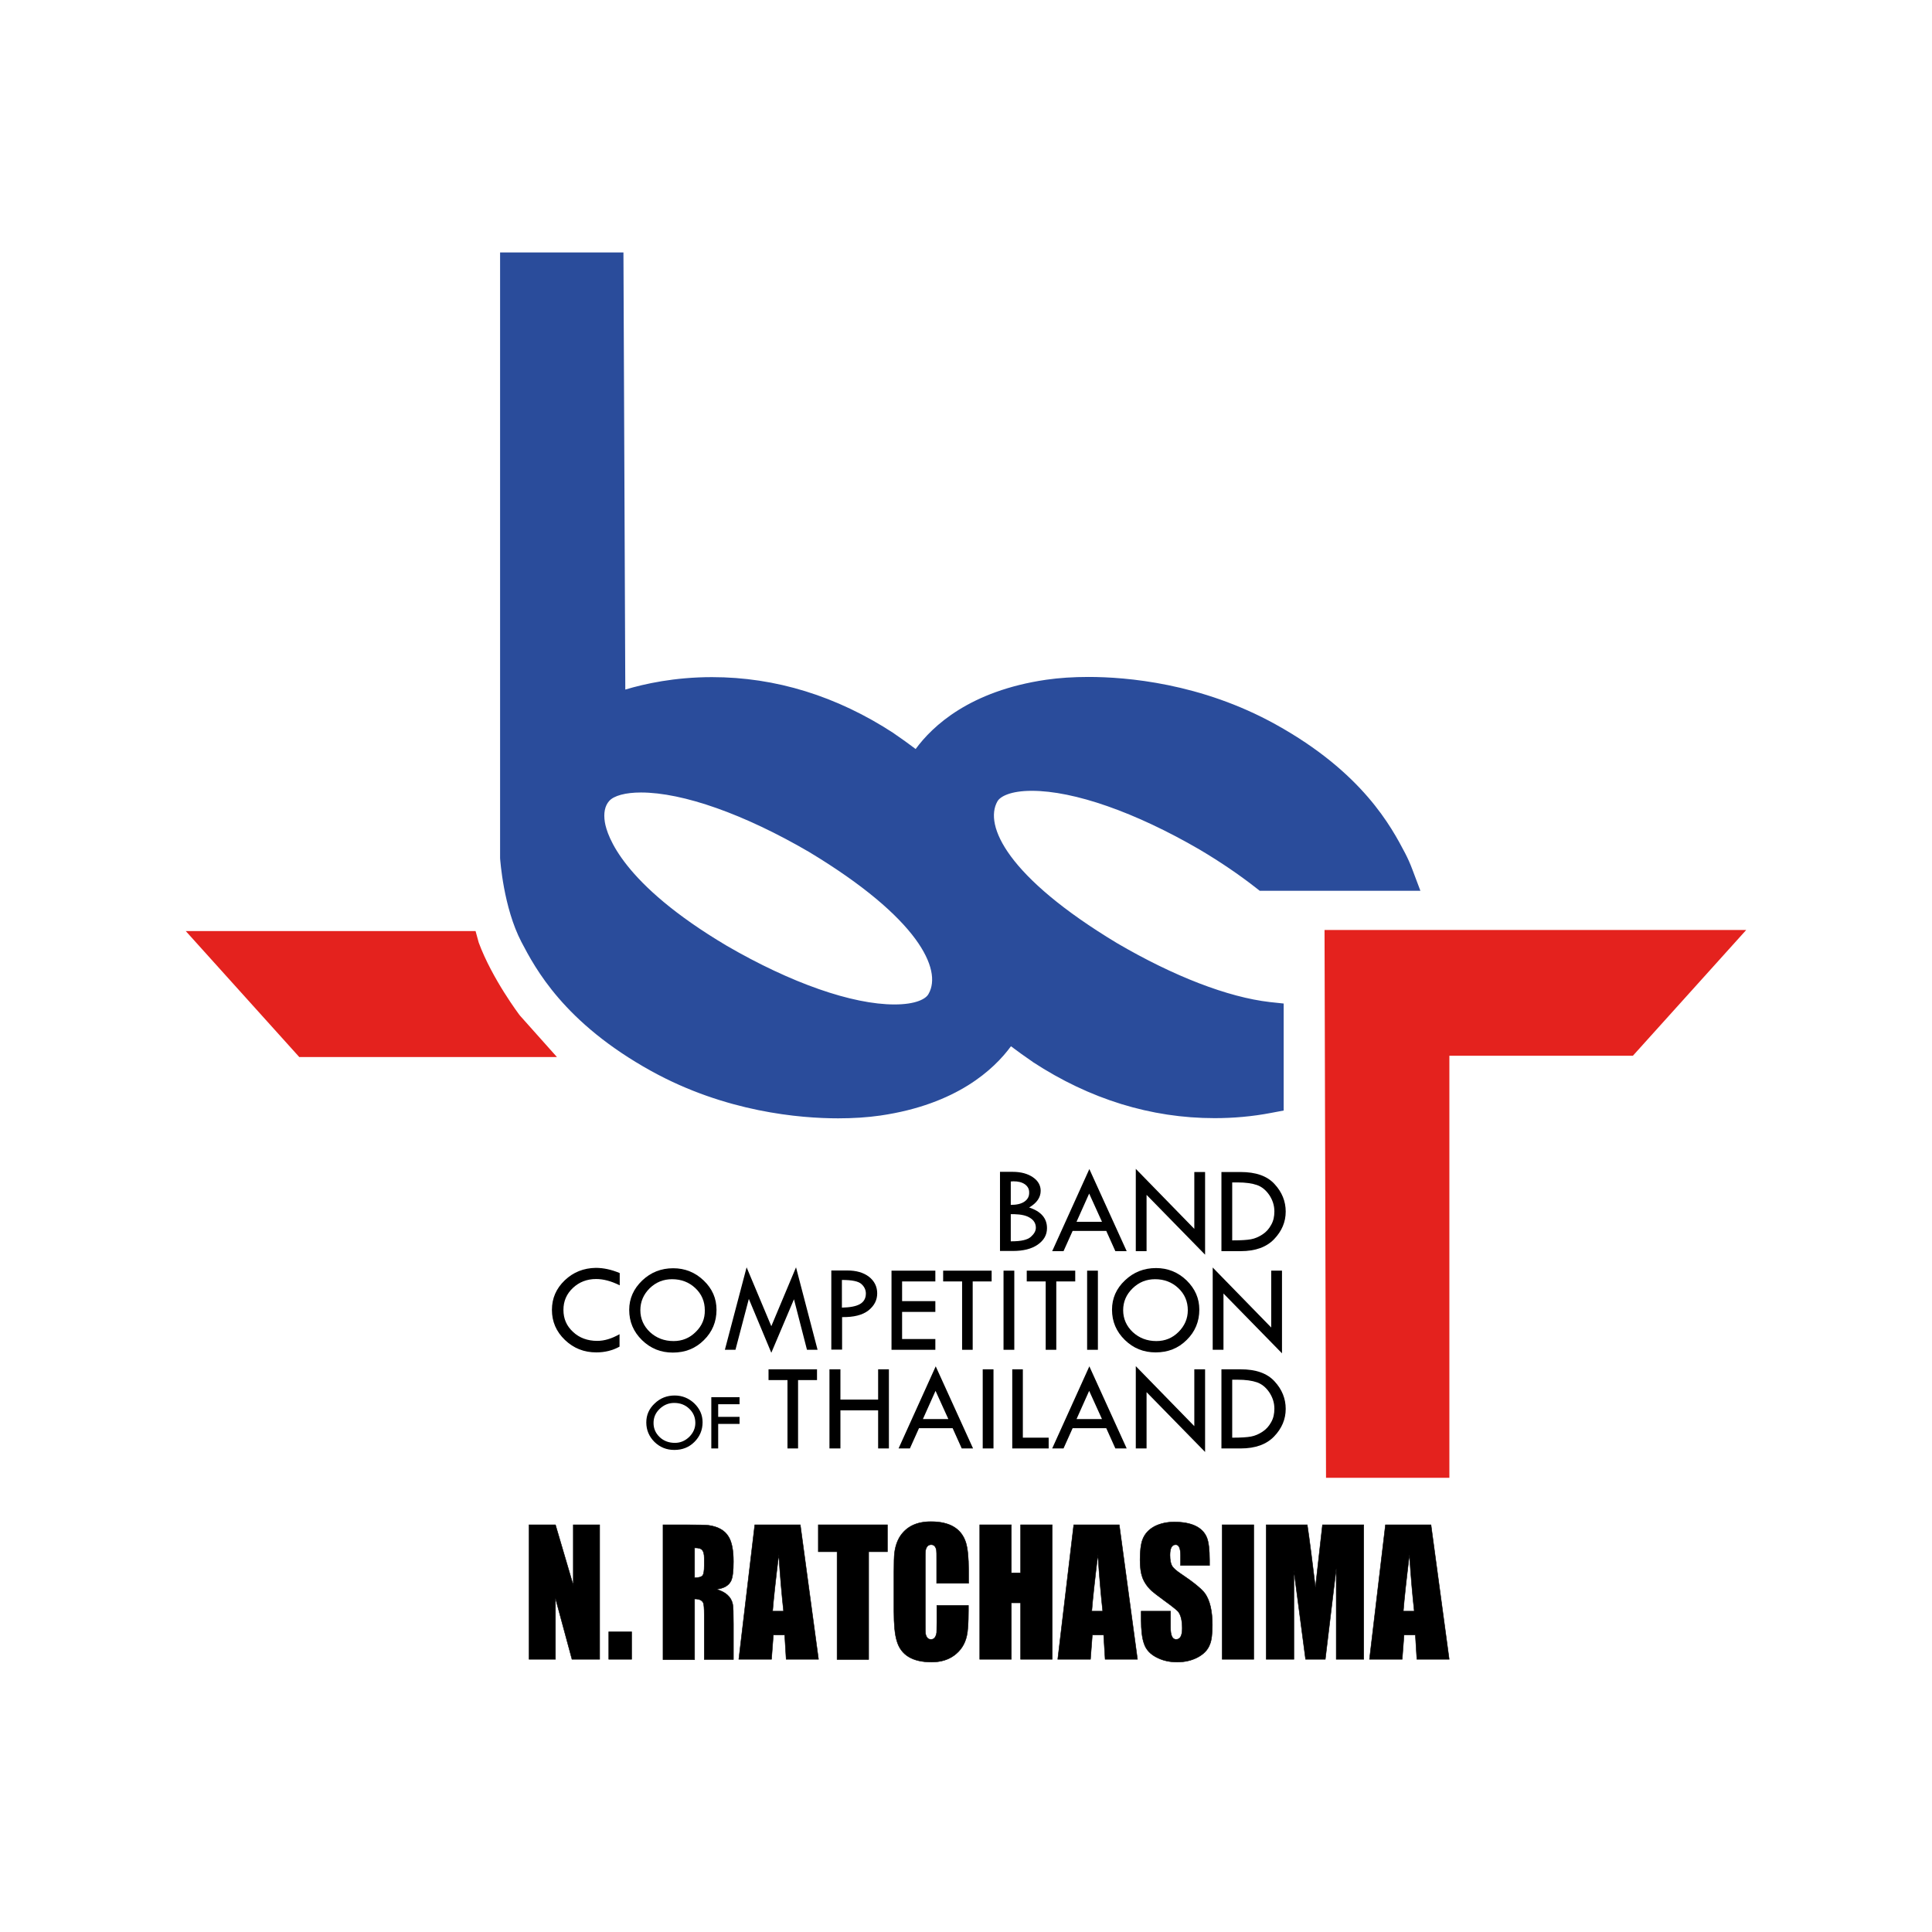
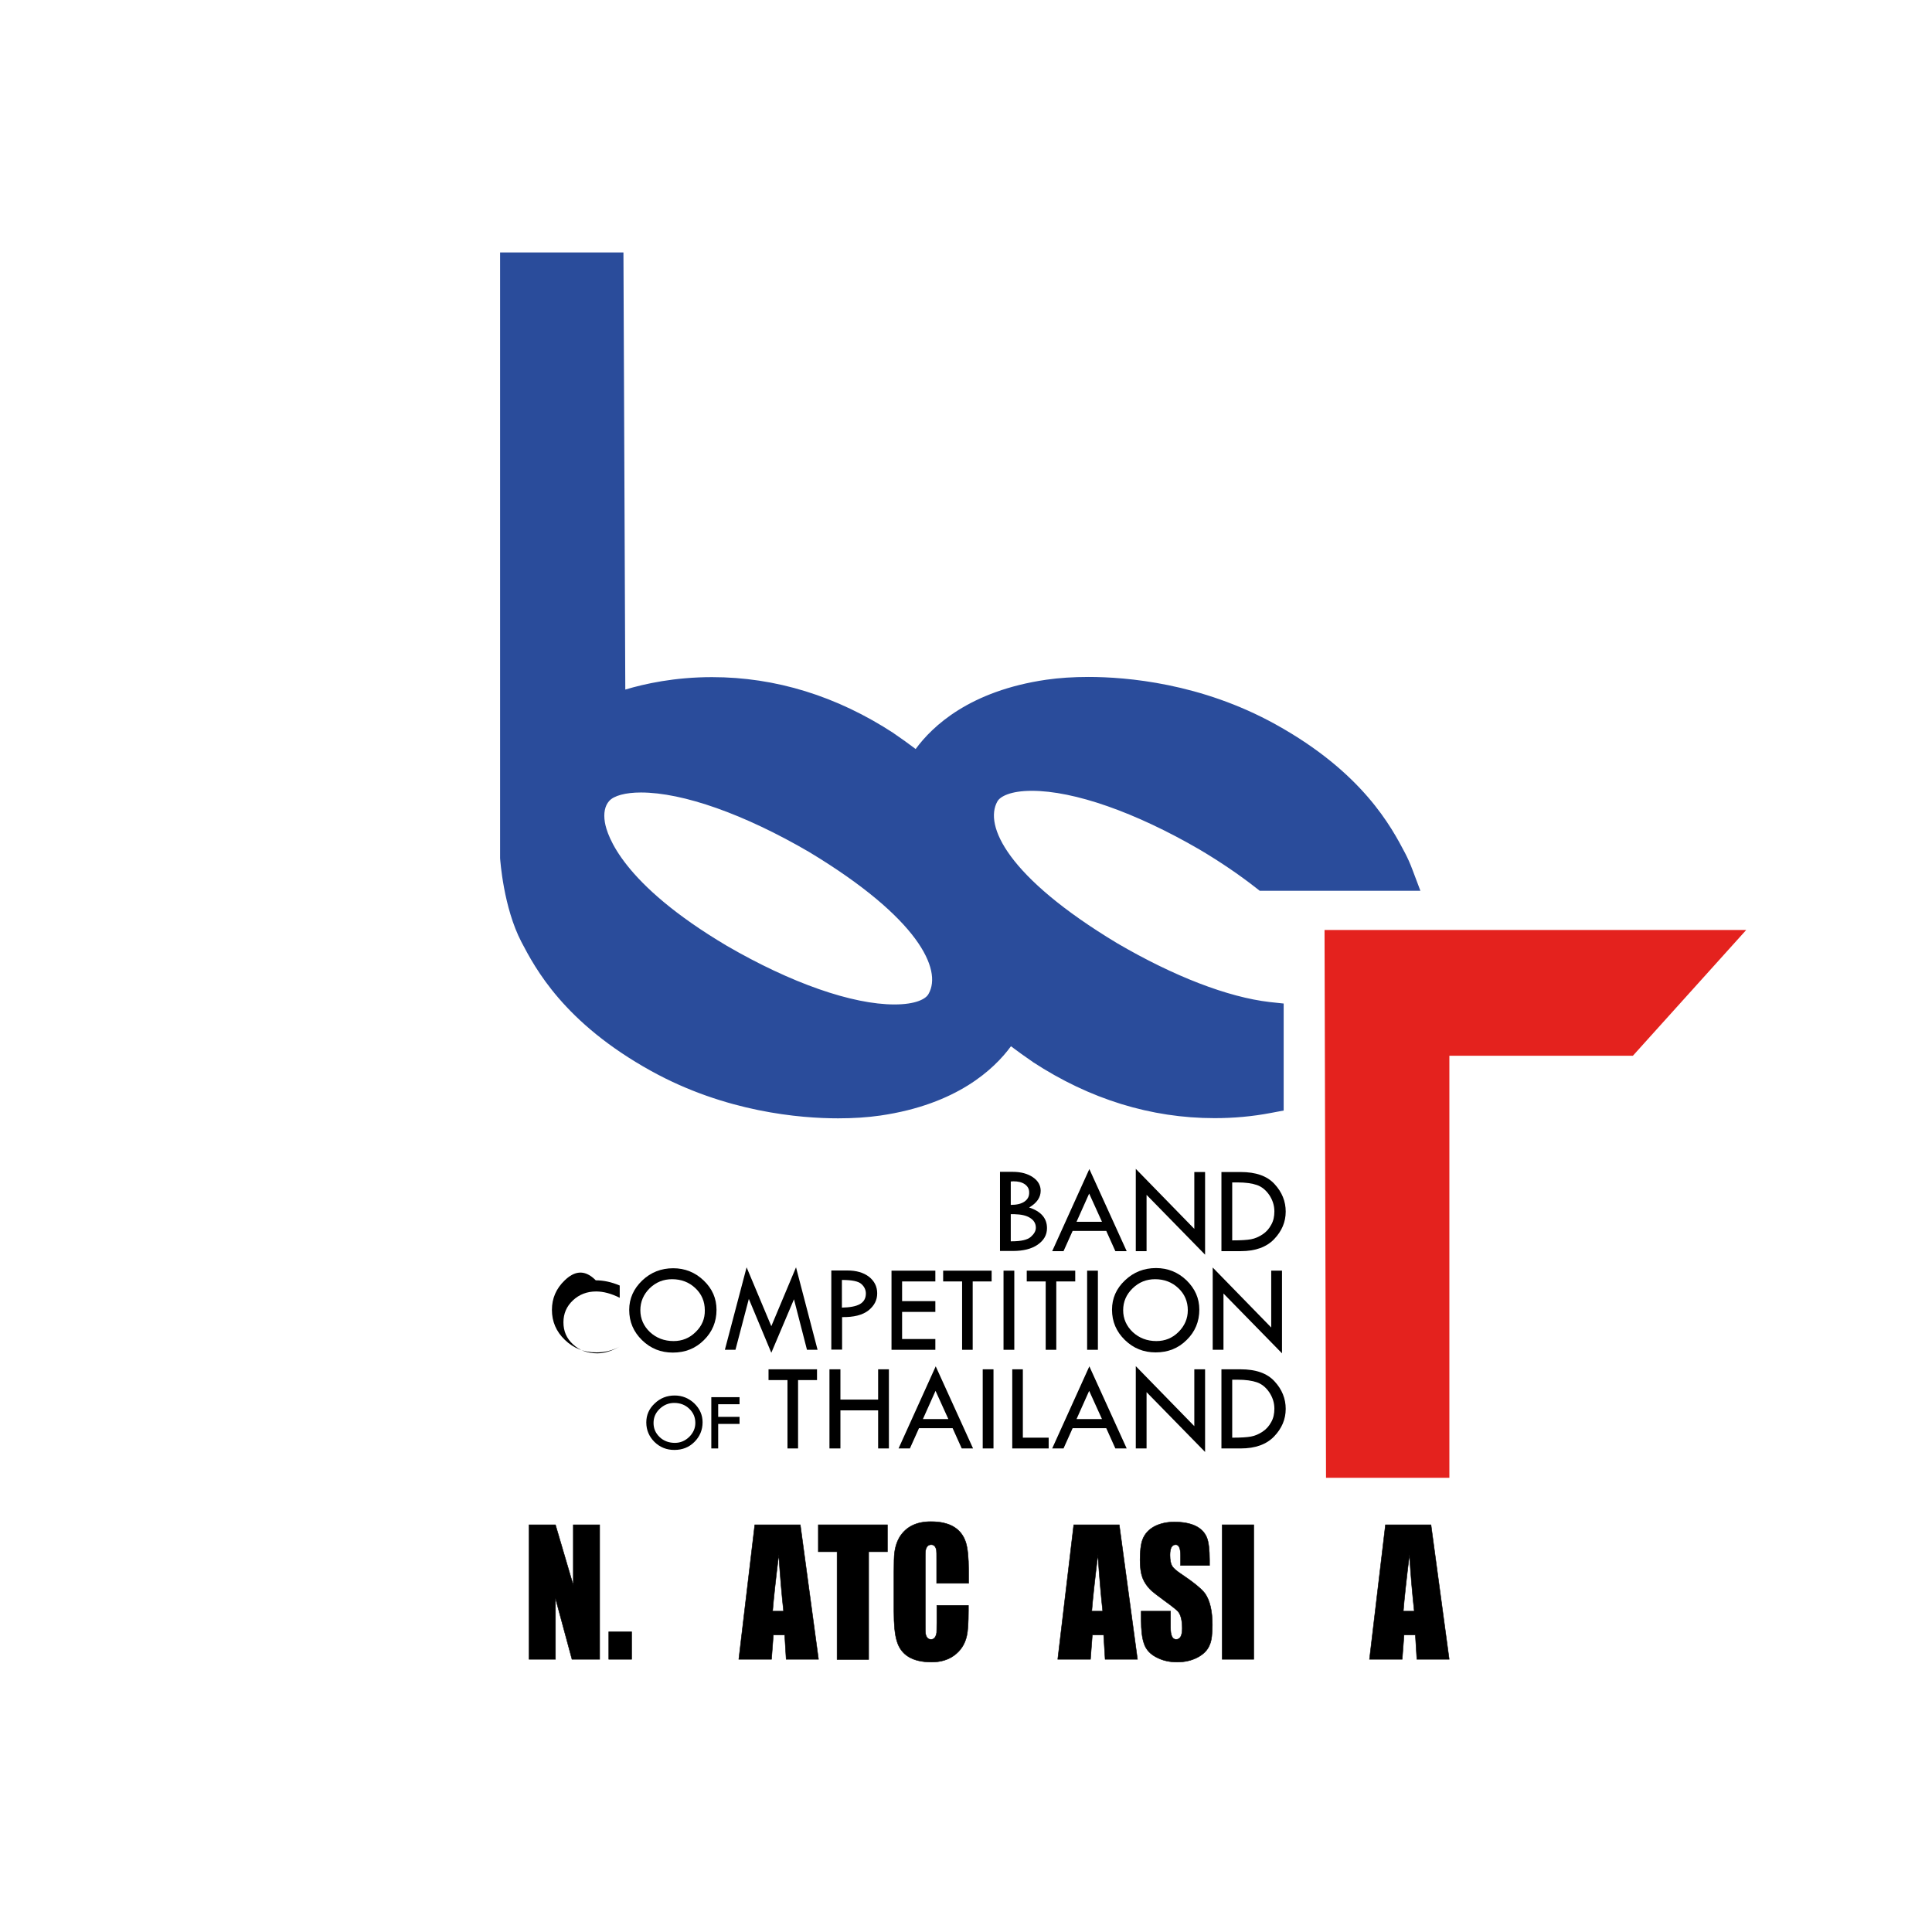
<svg xmlns="http://www.w3.org/2000/svg" version="1.1" id="Layer_1" x="0px" y="0px" viewBox="0 0 1040 1040" style="enable-background:new 0 0 1040 1040;" xml:space="preserve">
  <style type="text/css">
	.st0{fill:#E4221E;}
	.st1{fill:#2A4C9B;}
	.st2{stroke:#000000;stroke-width:0.25;stroke-miterlimit:10;}
</style>
  <g>
    <g transform="translate(445.425, 713.903)">
	</g>
  </g>
  <g>
    <g>
      <g>
        <polygon class="st0" points="713.8,795.5 713,500.6 940,500.6 879,568.3 780.2,568.3 780.2,795.5    " />
      </g>
      <g>
-         <path class="st0" d="M161,568.9L100,501.2h32.5l17.2,0l106.3,0l1.7,6.2c7.2,19.5,22,39.1,22.2,39.3l19.9,22.3h-37.1l-8.5,0H161z" />
-       </g>
+         </g>
      <g>
        <path class="st1" d="M601.3,507.7c-59.1-35.6-71.7-63.4-64.4-76.3c1.5-2.7,7.2-5.7,18.5-5.7c22.8,0,55.7,11.5,90.3,31.6     c11.3,6.7,21.4,13.6,30.1,20.4l2.3,1.8h86.5l-4.3-11.4c-1.2-3.2-2.5-6.1-3.9-8.8c-7.4-14.1-22.8-43.4-69.8-69.4     c-40.1-22.2-80.3-25.5-100.7-25.5c-8.1,0-15.8,0.5-22.7,1.5c-41.2,6-61.3,25-70.3,37.3c-3.7-2.8-7.6-5.6-11.7-8.4l-0.1-0.1     c-30.6-20-63.6-30.2-97.8-30.2c-20.2,0-36.4,3.6-46.7,6.7l-1-235.3h-66.4l0,325.8l0,0.3c0.1,1.1,1.8,26.5,11.5,45.1     c7.4,14.1,22.8,43.4,69.8,69.4c40.1,22.2,80.3,25.5,100.7,25.5c8.1,0,15.8-0.5,22.7-1.5c41.2-6,61.3-25,70.3-37.3     c3.7,2.8,7.6,5.6,11.7,8.4l0.1,0.1c30.6,20,63.6,30.2,97.8,30.2c10.2,0,20.4-0.9,30.3-2.8l6.9-1.3v-57.6l-7.5-0.8     C661,536.8,631.9,525.6,601.3,507.7z M481.5,540.7c-22.8,0-55.7-11.5-90.3-31.6c-56.3-33.4-64.4-59.3-65.6-66.5     c-0.8-4.9,0-8.8,2.3-11.4c2.5-2.9,8.9-4.6,17.1-4.6c22.7,0,55.7,11.7,90.5,32c59.1,35.6,71.7,63.4,64.4,76.3     C498.5,537.8,492.8,540.7,481.5,540.7z" />
      </g>
    </g>
    <g>
      <g>
        <path d="M560.2,641c0-2.9-1.4-5.4-4.2-7.3c-2.8-1.9-6.4-2.9-10.9-2.9h-6.8v42.6h7c5.5,0,10-1.1,13.3-3.4c3.3-2.3,5-5.2,5-8.9     c0-5.3-3.2-9-9.6-11.1C558.1,647.6,560.2,644.6,560.2,641z M554.5,655.6c2.1,1.3,3.1,3.1,3.1,5.3c0,1.7-0.9,3.3-2.7,4.9     c-1.8,1.6-5.2,2.4-10.3,2.4h-0.5v-14.6h2C549.7,653.7,552.5,654.3,554.5,655.6z M551.5,646.8c-1.7,1.2-4.2,1.8-7.4,1.8V636     c0.4,0,0.9-0.1,1.4-0.1c2.6,0,4.6,0.5,6.2,1.6c1.5,1.1,2.3,2.5,2.3,4.3C554.1,644,553.2,645.6,551.5,646.8z" />
      </g>
      <g>
        <path d="M566.4,673.5h6.1l4.9-10.9h18.1l4.9,10.9h6.1l-20.1-44.2L566.4,673.5z M579.5,657.7l6.8-15.2l6.9,15.2H579.5z" />
      </g>
      <g>
        <polygon points="642.9,661.5 611.4,629.2 611.4,673.5 617.2,673.5 617.2,643.2 648.7,675.4 648.7,630.9 642.9,630.9    " />
      </g>
      <g>
        <path d="M667.8,630.9h-10.3v42.6h10.4c7.9,0,13.9-2.2,18-6.5c4.1-4.3,6.2-9.2,6.2-14.8c0-5.5-2-10.5-6-14.8     C682.1,633,676,630.9,667.8,630.9z M684.3,659.3c-1.2,2.2-2.7,3.9-4.7,5.2c-2,1.3-4,2.2-6.2,2.6c-2.2,0.4-5.4,0.6-9.8,0.6h-0.3     v-31.2h2.9c4.3,0,7.8,0.5,10.4,1.4c2.6,0.9,4.8,2.7,6.6,5.3c1.8,2.7,2.8,5.6,2.8,8.9C686,654.8,685.5,657.2,684.3,659.3z" />
      </g>
      <g>
-         <path d="M304,689.2c-4.6,4.4-6.9,9.7-6.9,15.9c0,6.3,2.3,11.7,7,16.2c4.7,4.5,10.3,6.7,16.9,6.7c4.5,0,8.7-1,12.5-3.1v-6.7     c-4.2,2.4-8.2,3.6-12,3.6c-5.2,0-9.6-1.6-13-4.8c-3.5-3.2-5.2-7.1-5.2-11.9c0-4.7,1.7-8.6,5.1-11.8c3.4-3.2,7.6-4.8,12.5-4.8     c3.9,0,8.1,1.1,12.7,3.4v-6.6c-4.5-1.9-8.8-2.8-12.9-2.8C314.2,682.6,308.6,684.8,304,689.2z" />
+         <path d="M304,689.2c-4.6,4.4-6.9,9.7-6.9,15.9c0,6.3,2.3,11.7,7,16.2c4.7,4.5,10.3,6.7,16.9,6.7c4.5,0,8.7-1,12.5-3.1c-4.2,2.4-8.2,3.6-12,3.6c-5.2,0-9.6-1.6-13-4.8c-3.5-3.2-5.2-7.1-5.2-11.9c0-4.7,1.7-8.6,5.1-11.8c3.4-3.2,7.6-4.8,12.5-4.8     c3.9,0,8.1,1.1,12.7,3.4v-6.6c-4.5-1.9-8.8-2.8-12.9-2.8C314.2,682.6,308.6,684.8,304,689.2z" />
      </g>
      <g>
        <path d="M378.8,689.3c-4.6-4.4-10.1-6.6-16.4-6.6c-6.5,0-12.1,2.2-16.7,6.6c-4.6,4.4-7,9.7-7,15.8c0,6.4,2.3,11.8,6.9,16.3     c4.6,4.5,10.1,6.7,16.6,6.7c6.6,0,12.2-2.2,16.7-6.7c4.5-4.4,6.8-9.9,6.8-16.3C385.7,698.9,383.4,693.7,378.8,689.3z M374.5,717     c-3.3,3.3-7.3,4.9-11.9,4.9c-5,0-9.2-1.6-12.7-4.8c-3.4-3.2-5.2-7.2-5.2-11.8c0-4.6,1.7-8.5,5-11.8c3.4-3.3,7.4-4.9,12.1-4.9     c4.9,0,9.1,1.6,12.5,4.8c3.4,3.2,5.1,7.2,5.1,11.9C379.5,709.8,377.9,713.7,374.5,717z" />
      </g>
      <g>
        <polygon points="415.2,713.9 401.9,682.2 390.2,726.6 395.9,726.6 403.1,699.2 415.2,728.2 427.4,699.4 434.4,726.6 440.1,726.6      428.5,682.2    " />
      </g>
      <g>
        <path d="M453.2,709c6.4,0.1,11.1-1.1,14.3-3.6c3.1-2.5,4.7-5.5,4.7-9.2c0-3.6-1.5-6.6-4.4-8.9c-3-2.3-6.9-3.4-11.7-3.4h-8.6v42.6     h5.8V709z M453.2,689c5.4,0,8.9,0.7,10.5,2.2c1.6,1.4,2.4,3.2,2.4,5.1c0,2.6-1.1,4.5-3.2,5.7c-2.1,1.2-5.3,1.8-9.7,1.9V689z" />
      </g>
      <g>
        <polygon points="503.5,689.8 503.5,684 479.9,684 479.9,726.6 503.5,726.6 503.5,720.8 485.6,720.8 485.6,706.2 503.5,706.2      503.5,700.4 485.6,700.4 485.6,689.8    " />
      </g>
      <g>
        <polygon points="523.6,726.6 523.6,689.8 533.8,689.8 533.8,684 507.7,684 507.7,689.8 517.9,689.8 517.9,726.6    " />
      </g>
      <g>
        <rect x="540.2" y="684" width="5.8" height="42.6" />
      </g>
      <g>
        <polygon points="552.7,689.8 562.9,689.8 562.9,726.6 568.6,726.6 568.6,689.8 578.8,689.8 578.8,684 552.7,684    " />
      </g>
      <g>
        <rect x="585.2" y="684" width="5.8" height="42.6" />
      </g>
      <g>
        <path d="M598.6,705c0,6.4,2.3,11.8,6.9,16.3c4.6,4.5,10.1,6.7,16.6,6.7c6.6,0,12.2-2.2,16.7-6.7c4.5-4.4,6.8-9.9,6.8-16.3     c0-6.1-2.3-11.3-6.9-15.8c-4.6-4.4-10.1-6.6-16.4-6.6c-6.5,0-12.1,2.2-16.7,6.6C600.9,693.6,598.6,698.9,598.6,705z M609.7,693.5     c3.4-3.3,7.4-4.9,12.1-4.9c4.9,0,9.1,1.6,12.5,4.8c3.4,3.2,5.1,7.2,5.1,11.9c0,4.5-1.7,8.4-5,11.7c-3.3,3.3-7.3,4.9-11.9,4.9     c-5,0-9.2-1.6-12.7-4.8c-3.4-3.2-5.2-7.2-5.2-11.8C604.6,700.7,606.3,696.8,609.7,693.5z" />
      </g>
      <g>
        <polygon points="658.6,696.3 690.1,728.5 690.1,684 684.3,684 684.3,714.6 652.8,682.3 652.8,726.6 658.6,726.6    " />
      </g>
      <g>
        <path d="M363.2,751.2c-4.2,0-7.8,1.4-10.8,4.3c-3,2.8-4.5,6.2-4.5,10.2c0,4.1,1.5,7.6,4.4,10.5c3,2.9,6.5,4.3,10.7,4.3     c4.3,0,7.9-1.4,10.8-4.3c2.9-2.9,4.4-6.4,4.4-10.6c0-3.9-1.5-7.3-4.5-10.2C370.8,752.7,367.3,751.2,363.2,751.2z M371,773.5     c-2.2,2.1-4.7,3.2-7.7,3.2c-3.2,0-6-1-8.2-3.1c-2.2-2.1-3.3-4.6-3.3-7.6c0-3,1.1-5.5,3.3-7.6c2.2-2.1,4.8-3.2,7.8-3.2     c3.2,0,5.9,1,8.1,3.1c2.2,2.1,3.3,4.6,3.3,7.7C374.3,768.8,373.2,771.3,371,773.5z" />
      </g>
      <g>
        <polygon points="382.9,779.7 386.6,779.7 386.6,766.5 398.1,766.5 398.1,762.7 386.6,762.7 386.6,755.9 398.1,755.9 398.1,752.1      382.9,752.1    " />
      </g>
      <g>
        <polygon points="413.7,742.9 423.9,742.9 423.9,779.7 429.6,779.7 429.6,742.9 439.8,742.9 439.8,737.1 413.7,737.1    " />
      </g>
      <g>
        <polygon points="472.7,753.4 452.4,753.4 452.4,737.1 446.5,737.1 446.5,779.7 452.4,779.7 452.4,759.2 472.7,759.2 472.7,779.7      478.5,779.7 478.5,737.1 472.7,737.1    " />
      </g>
      <g>
        <path d="M483.7,779.7h6.1l4.9-10.9h18.1l4.9,10.9h6.1l-20.1-44.2L483.7,779.7z M496.8,763.9l6.8-15.2l6.9,15.2H496.8z" />
      </g>
      <g>
        <rect x="529" y="737.1" width="5.8" height="42.6" />
      </g>
      <g>
        <polygon points="550.6,737.1 544.9,737.1 544.9,779.7 564.5,779.7 564.5,773.9 550.6,773.9    " />
      </g>
      <g>
        <path d="M566.4,779.7h6.1l4.9-10.9h18.1l4.9,10.9h6.1l-20.1-44.2L566.4,779.7z M579.5,763.9l6.8-15.2l6.9,15.2H579.5z" />
      </g>
      <g>
        <polygon points="642.9,767.7 611.4,735.4 611.4,779.7 617.2,779.7 617.2,749.4 648.7,781.6 648.7,737.1 642.9,737.1    " />
      </g>
      <g>
        <path d="M667.8,737.1h-10.3v42.6h10.4c7.9,0,13.9-2.2,18-6.5c4.1-4.3,6.2-9.2,6.2-14.8c0-5.5-2-10.5-6-14.8     C682.1,739.2,676,737.1,667.8,737.1z M684.3,765.5c-1.2,2.2-2.7,3.9-4.7,5.2c-2,1.3-4,2.2-6.2,2.6c-2.2,0.4-5.4,0.6-9.8,0.6h-0.3     v-31.2h2.9c4.3,0,7.8,0.5,10.4,1.4c2.6,0.9,4.8,2.7,6.6,5.3c1.8,2.7,2.8,5.6,2.8,8.9C686,761,685.5,763.4,684.3,765.5z" />
      </g>
    </g>
    <g>
      <path class="st2" d="M322.8,820.8v72.4h-14.9l-8.9-32.9v32.9h-14.2v-72.4H299l9.6,32.6v-32.6H322.8z" />
      <path class="st2" d="M340,878.4v14.8h-12.3v-14.8H340z" />
-       <path class="st2" d="M356.9,820.8h12c7.1,0,11.3,0.1,12.6,0.3c5,0.7,8.6,2.7,10.6,6c1.8,2.8,2.7,7.3,2.7,13.5    c0,5.1-0.4,8.5-1.3,10.4c-1.3,2.6-4,4.1-8,4.5c5.1,1.4,8.1,4.1,8.9,8c0.3,1.3,0.4,4.9,0.4,10.7v19.1h-15.7v-24.1    c0-3.5-0.2-5.6-0.5-6.3c-0.6-1.5-2.2-2.2-4.7-2.2v32.7h-17V820.8z M373.9,833.2v16.1c2.3,0,3.7-0.4,4.4-1.3    c0.5-0.7,0.8-2.5,0.8-5.2v-4c0-2.2-0.4-3.7-1.1-4.4C377.3,833.5,375.9,833.2,373.9,833.2z" />
      <path class="st2" d="M430.8,820.8l9.8,72.4h-17.4l-0.8-13.1h-6.1l-1,13.1h-17.6l8.6-72.4H430.8z M421.8,867.3    c-0.9-8.2-1.8-18.3-2.6-30.4c-1.7,13.8-2.8,23.9-3.3,30.4L421.8,867.3z" />
      <path class="st2" d="M477.7,820.8v14.5h-10.1v58h-17v-58h-10.1v-14.5H477.7z" />
      <path class="st2" d="M521.2,852.3h-17v-12.6c0-3,0-4.7-0.1-5.1c-0.3-2-1.3-3.1-2.8-3.1c-1.7,0-2.7,1.1-3.1,3.3    c-0.1,0.5-0.1,2.4-0.1,5.5V874c0,3,0,4.8,0.1,5.3c0.4,2.1,1.3,3.2,3,3.2c1.6,0,2.6-1.2,3-3.6c0-0.4,0.1-2.3,0.1-5.6v-9.1h17v2.8    c0,6.6-0.3,11.1-0.9,13.6c-1,4.5-3.3,8-6.9,10.6c-3.2,2.3-7.2,3.5-12,3.5c-10.3,0-16.5-3.8-18.7-11.3c-1.1-3.5-1.6-8.9-1.6-16    v-21.2c0-5.1,0.1-8.4,0.3-10c0.4-3.7,1.5-6.8,3.1-9.3c3.5-5.2,8.9-7.8,16.5-7.8c10.1,0,16.4,3.7,18.8,11.2c1,3.2,1.5,8.2,1.5,15    V852.3z" />
-       <path class="st2" d="M566.4,820.8v72.4h-17v-30.4h-5v30.4h-17v-72.4h17v25.9h5v-25.9H566.4z" />
      <path class="st2" d="M602.5,820.8l9.8,72.4h-17.4l-0.8-13.1h-6.1l-1,13.1h-17.6l8.6-72.4H602.5z M593.6,867.3    c-0.9-8.2-1.8-18.3-2.6-30.4c-1.7,13.8-2.8,23.9-3.3,30.4L593.6,867.3z" />
      <path class="st2" d="M651.2,842.7h-15.7v-5.4c0-3.9-0.9-5.8-2.6-5.8c-2.1,0-3.1,1.9-3.1,5.6c0,2.7,0.4,4.7,1.2,6    c0.7,1.1,2.2,2.4,4.4,3.9c6.9,4.6,11.3,8.2,13.2,10.7c2.7,3.8,4,9.5,4,17c0,4.7-0.4,8.2-1.3,10.4c-1.1,3-3.3,5.3-6.7,7.1    c-3.1,1.6-6.7,2.5-10.9,2.5c-3.8,0-7.3-0.7-10.4-2.2c-3.9-1.8-6.4-4.4-7.5-7.9c-1-2.9-1.5-7.1-1.5-12.5v-4.8h15.8v8.8    c0,4.3,1,6.4,3,6.4c2.2,0,3.3-2,3.3-5.9c0-4.2-0.7-7.2-2.2-9.1c-0.6-0.7-3-2.7-7.3-5.8c-3.7-2.7-6-4.5-6.9-5.3    c-2.3-2.1-4-4.6-5-7.2c-0.9-2.5-1.3-5.6-1.3-9.5c0-4.7,0.4-8.3,1.3-10.8c1.2-3.3,3.5-5.7,6.8-7.4c2.9-1.4,6.3-2.2,10.3-2.2    c9.3,0,15.2,2.8,17.5,8.3c1,2.4,1.5,6.5,1.5,12.3V842.7z" />
      <path class="st2" d="M674.9,820.8v72.4h-17v-72.4H674.9z" />
-       <path class="st2" d="M734.1,820.8v72.4h-14.8v-48.9l-5.9,48.9h-10.6l-6.3-47.8l0,47.8h-14.9v-72.4h22.1c0.5,3.2,1.2,8.3,2.1,15.3    l2.3,18.4l3.8-33.7H734.1z" />
      <path class="st2" d="M770.3,820.8l9.8,72.4h-17.4l-0.8-13.1h-6.1l-1,13.1h-17.6l8.6-72.4H770.3z M761.3,867.3    c-0.9-8.2-1.8-18.3-2.6-30.4c-1.7,13.8-2.8,23.9-3.3,30.4L761.3,867.3z" />
    </g>
  </g>
</svg>